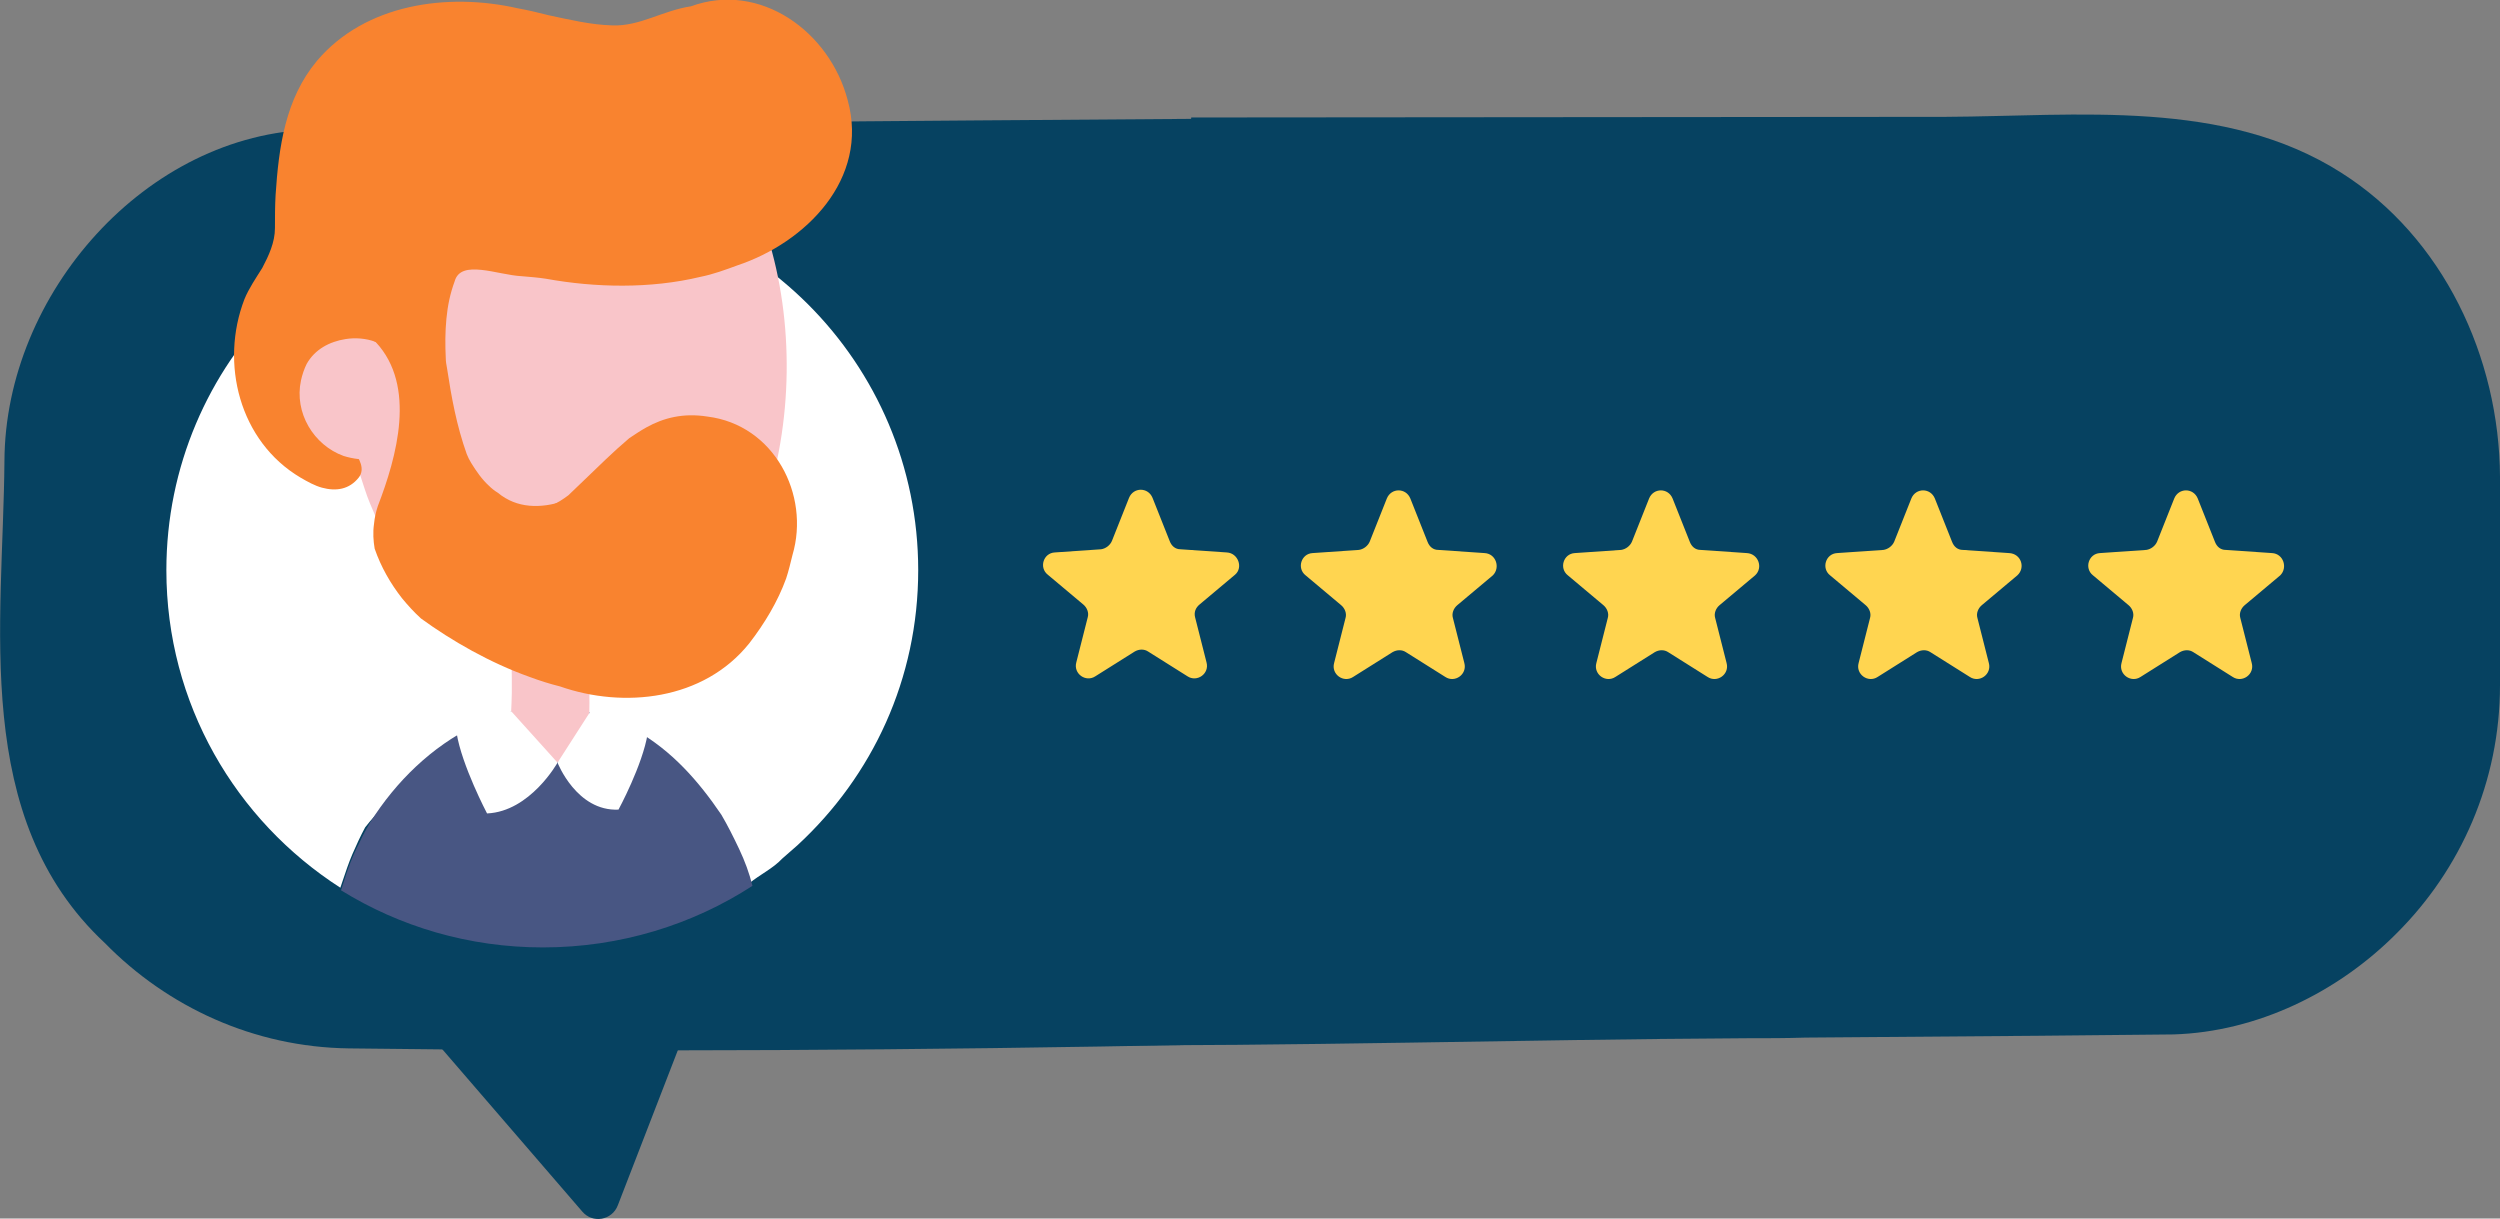
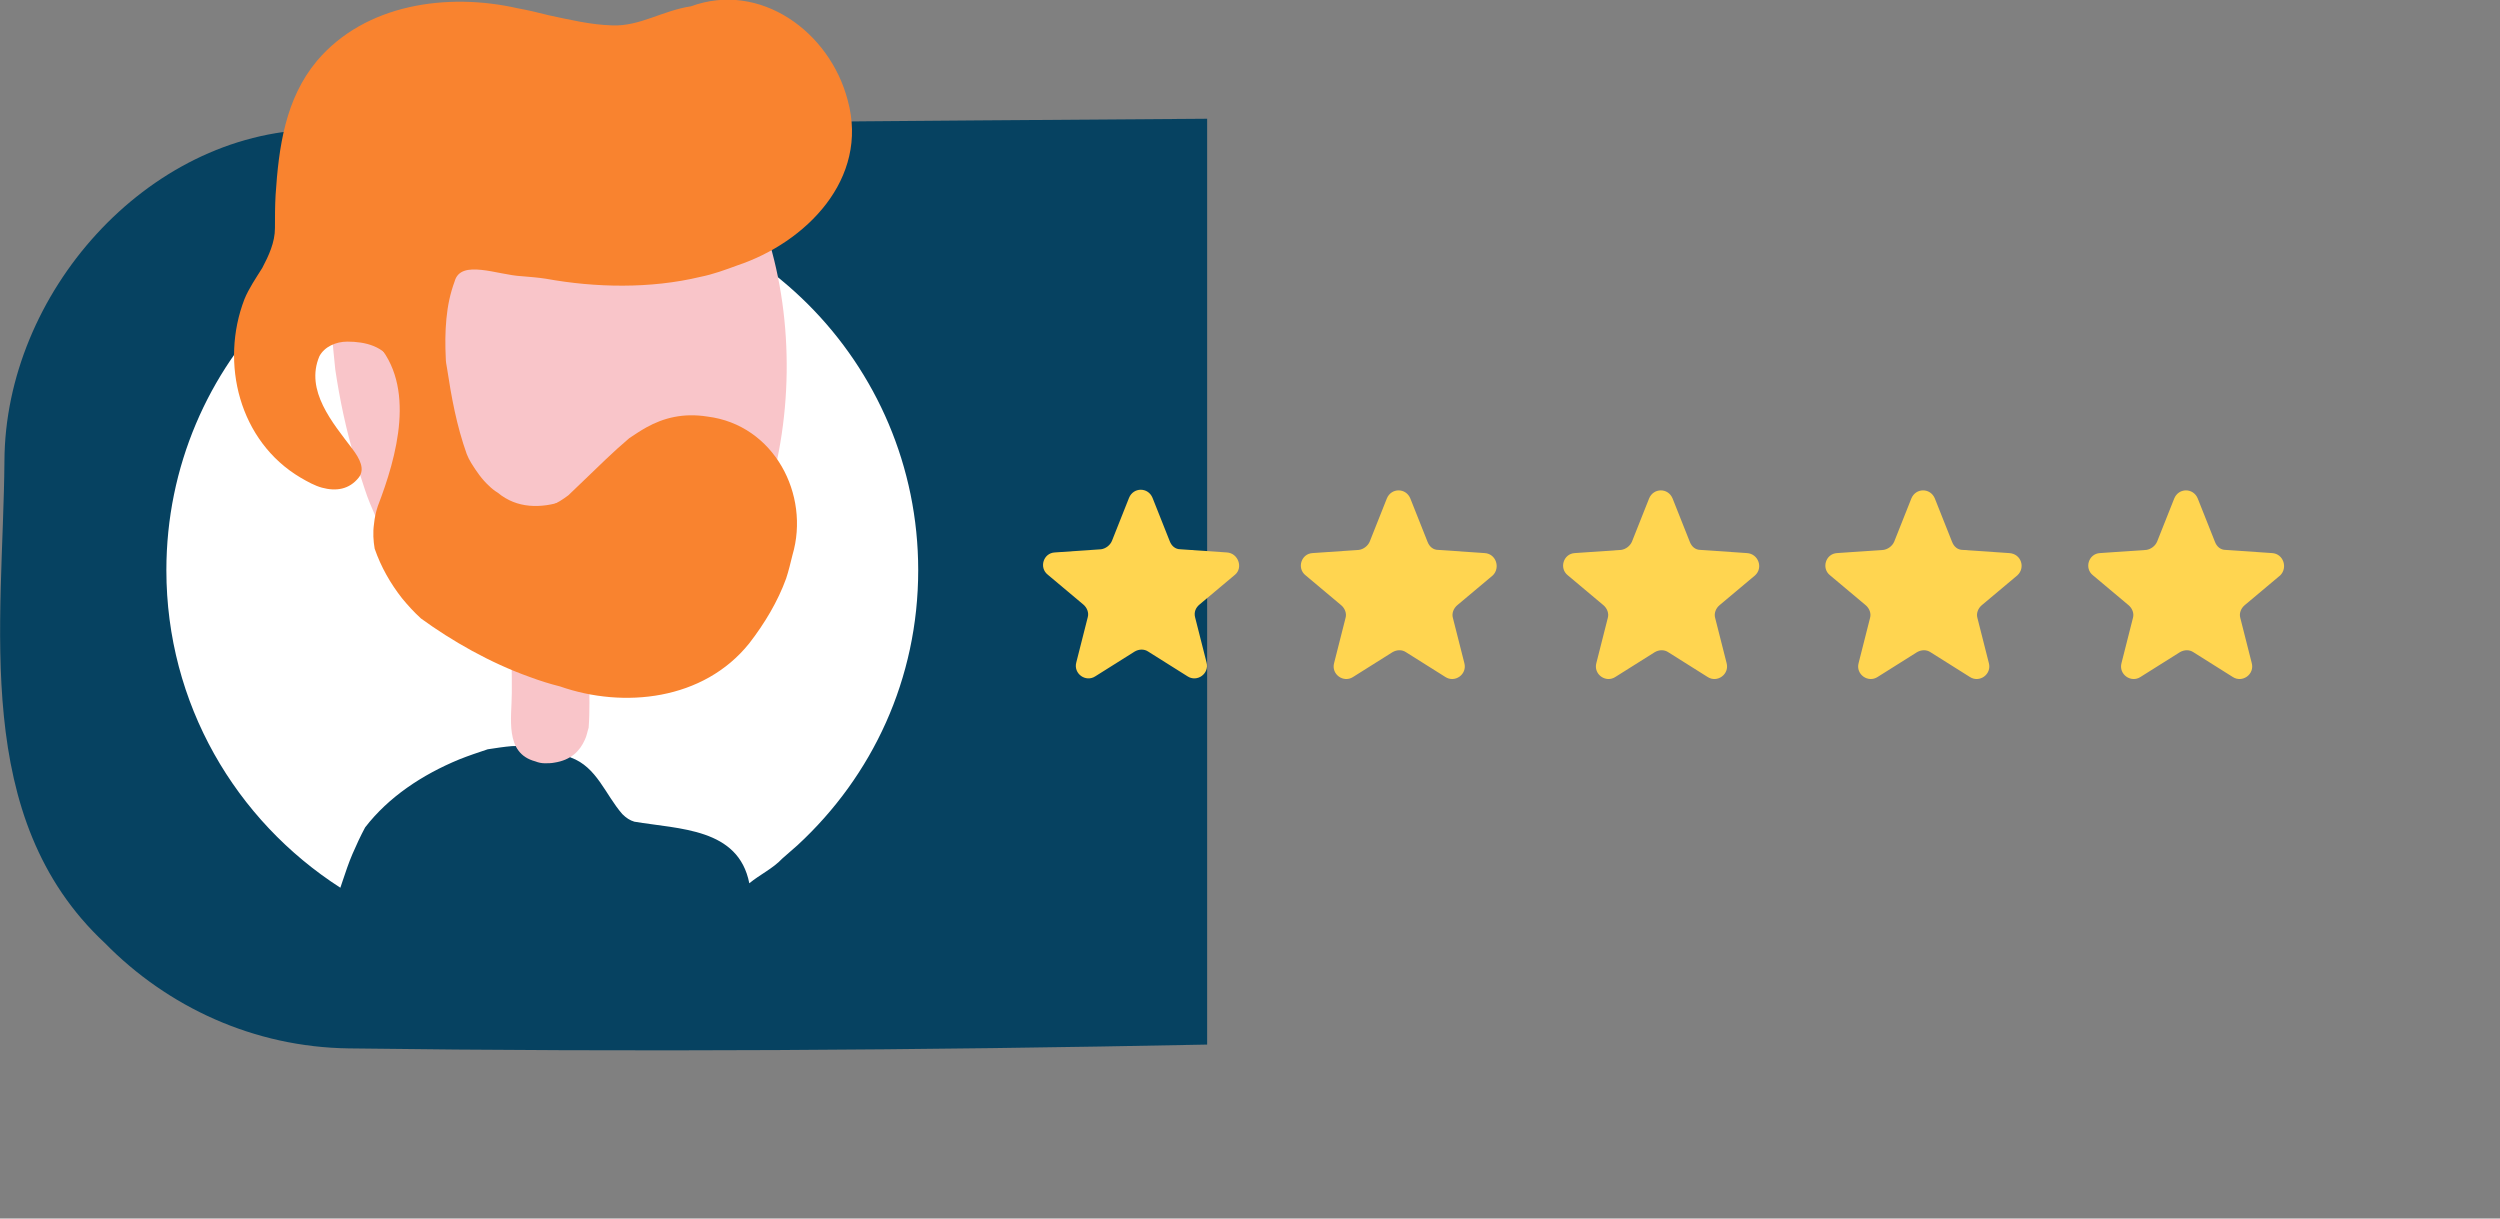
<svg xmlns="http://www.w3.org/2000/svg" width="393.7" height="191.9">
  <rect width="100%" height="100%" fill="#808080" stroke="none" />
  <path fill="#064261" d="M117.7 19.3c-22.8.2-45.5.6-68.2 1.1C23 21 .8 46.3.7 72.6c-.2 25.7-5.3 56.2 15.8 75.9 9.9 10.1 23.5 16.4 38.4 16.6 45.1.6 90.1.3 135.2-.6V18.7c-24.2.2-48.3.3-72.4.6z" />
-   <path fill="#064261" d="M393.7 75.1c-.1-18.8-8.9-37.7-25-47.9-18.4-11.7-41.5-8.9-62.3-8.8-6.6 0-112.2.1-118.8.1 0 0-5.5 44.1-10.4 83.8-.5 3.6-.9 7.2-1.4 10.7-2.2 17.3-5 34.5-7.7 51.6 35.6.2 71.3-.9 106.9-1.1 3.2 0 6.3 0 9.3-.1 27.5-.2 51-.4 58-.5 13.1-.4 25.9-6.6 35.2-16 10-10 16.2-23.8 16.2-39V75.1zM64.1 158.8l27.6 32c1.6 1.9 4.7 1.4 5.6-1l12.5-32.3-45.7 1.3z" />
  <path fill="#FFD550" d="M193.2 87l-7.3-.5c-.8 0-1.4-.5-1.7-1.3l-2.7-6.8c-.7-1.7-3-1.7-3.7 0l-2.7 6.8c-.3.7-1 1.2-1.7 1.3l-7.3.5c-1.8.1-2.5 2.4-1.1 3.5l5.6 4.7c.6.5.9 1.3.7 2l-1.8 7.1c-.5 1.8 1.5 3.2 3 2.2l6.2-3.9c.7-.4 1.5-.4 2.1 0l6.2 3.9c1.5 1 3.5-.4 3-2.2l-1.8-7.1c-.2-.8.1-1.5.7-2l5.6-4.7c1.3-1.1.5-3.4-1.3-3.5zm40.6.1l-7.3-.5c-.8 0-1.4-.5-1.7-1.3l-2.7-6.8c-.7-1.7-3-1.7-3.7 0l-2.7 6.8c-.3.7-1 1.2-1.7 1.3l-7.3.5c-1.8.1-2.5 2.4-1.1 3.5l5.6 4.7c.6.5.9 1.3.7 2l-1.8 7.1c-.5 1.8 1.5 3.2 3 2.2l6.2-3.9c.7-.4 1.5-.4 2.1 0l6.2 3.9c1.5 1 3.5-.4 3-2.2l-1.8-7.1c-.2-.7.1-1.5.7-2l5.6-4.7c1.2-1.2.5-3.4-1.3-3.5zm41.3 0l-7.3-.5c-.8 0-1.4-.5-1.7-1.3l-2.7-6.8c-.7-1.7-3-1.7-3.7 0l-2.7 6.8c-.3.7-1 1.2-1.7 1.3l-7.3.5c-1.8.1-2.5 2.4-1.1 3.5l5.6 4.7c.6.5.9 1.3.7 2l-1.8 7.1c-.5 1.8 1.5 3.2 3 2.2l6.2-3.9c.7-.4 1.5-.4 2.1 0l6.2 3.9c1.5 1 3.5-.4 3-2.2l-1.8-7.1c-.2-.7.1-1.5.7-2l5.6-4.7c1.3-1.2.5-3.4-1.3-3.5zm41.3 0l-7.3-.5c-.8 0-1.4-.5-1.7-1.3l-2.7-6.8c-.7-1.7-3-1.7-3.7 0l-2.7 6.8c-.3.7-1 1.2-1.7 1.3l-7.3.5c-1.8.1-2.5 2.4-1.1 3.5l5.6 4.7c.6.5.9 1.3.7 2l-1.8 7.1c-.5 1.8 1.5 3.2 3 2.2l6.2-3.9c.7-.4 1.5-.4 2.1 0l6.2 3.9c1.5 1 3.5-.4 3-2.2l-1.8-7.1c-.2-.7.1-1.5.7-2l5.6-4.7c1.3-1.2.6-3.4-1.3-3.5zm41.4 0l-7.3-.5c-.8 0-1.4-.5-1.7-1.3l-2.7-6.8c-.7-1.7-3-1.7-3.7 0l-2.7 6.8c-.3.7-1 1.2-1.7 1.3l-7.3.5c-1.8.1-2.5 2.4-1.1 3.5l5.6 4.7c.6.5.9 1.3.7 2l-1.8 7.1c-.5 1.8 1.5 3.2 3 2.2l6.2-3.9c.7-.4 1.5-.4 2.1 0l6.2 3.9c1.5 1 3.5-.4 3-2.2l-1.8-7.1c-.2-.7.1-1.5.7-2l5.6-4.7c1.2-1.2.5-3.4-1.3-3.5z" />
  <path fill="#FFF" d="M144.6 89.8c0-32.7-26.5-59.2-59.2-59.2S26.2 57.1 26.2 89.8c0 21 10.9 39.4 27.4 50l.3-.9c.5-1.5 1-3 1.6-4.4.6-1.4 1.3-2.9 2-4.2 3.7-4.8 9-8.3 14.8-10.7 1.5-.6 3-1.1 4.5-1.6 1.3-.2 2.6-.4 3.8-.5 2.4-.1 4.8.1 7.1.8.8.3 1.5.6 2.2 1 4.1 1.5 5.4 5.8 8.1 8.9.6.6 1.2 1 1.9 1.2 7.1 1.2 16.4 1 18.1 9.7 1.7-1.4 3.7-2.3 5.2-3.9l2.4-2.1c11.8-10.9 19-26.2 19-43.3z" />
-   <path fill="#485683" d="M96.9 113.3c-4.5-1.3-9.1-2.5-13.6-1.9-.5.1-1 .2-1.6.3-2.5.6-4.8 1.5-7 2.6-6.7 3.3-12.3 8.7-16.4 15.2-.6 1-1.2 2.1-1.7 3.2-1.1 2.1-1.9 4.3-2.6 6.6l-.3.9c9.2 5.7 20.1 9 31.8 9 12.2 0 23.6-3.6 33-9.7-.5-2-1.2-3.9-2.1-5.8s-1.8-3.7-2.8-5.4c-3.6-5.3-7.8-10.1-13.5-13.3-.5-.3-1-.6-1.5-.8-.7-.5-1.2-.7-1.7-.9z" />
  <path fill="#F9C5C9" d="M82 86.5c-3 6.5-1.4 13.5-1.4 20.3v2.3c0 3.9-1.2 9.5 3.7 10.8.5.2 1 .3 1.5.3s1 0 1.5-.1c2.6-.4 4-1.8 4.8-3.6.3-.6.4-1.3.6-1.9.2-2.6.1-5.1.1-7.7 0-.9 0-1.7-.1-2.6-.4-6.2 1.2-12.7-.7-18.3-.8-2.1-5.2 0-8 .1-.7 0-1.3.2-2 .4z" />
  <path fill="#F9C5C9" d="M52.5 38.5c-1.7 2.4-.4 10.9-.2 13.7 0 1 .1 2 .2 3l.3 3c.7 4.7 1.7 9.5 3.1 14.1.5 1.5 1 3.1 1.5 4.6.5 1.6 1.2 3.2 1.9 4.8.7 1.6 1.5 3.2 2.4 4.8 5.4 8.9 14.2 14.8 23.6 18.7 6.8 2.7 15 2.2 20.7-2.8 20.9-18.3 23.3-57.1 8.2-79.3-7.8-11.4-23-14.3-35.5-9.3-7.4 3.1-12.9 8.7-18.2 14.5-2.7 2.8-5.3 6.2-8 10.2z" />
  <path fill="#F9832F" d="M41.3 42.2c1-1.9 2-4 2-6.3 0-1.7 0-3.4.1-5.2.5-7.5 1.5-15.1 6.5-21.1 7.6-9 20.6-10.8 31.6-8.3 1.7.3 3.3.7 4.9 1.1 3.3.7 6.6 1.5 10 1.6 2.1.1 4.2-.5 6.2-1.2s4.1-1.5 6.2-1.8c10.9-4 21.9 4 24.7 14.8 3.4 12.4-6.6 22.4-17.4 26-1.9.7-3.8 1.4-5.8 1.8-7.9 1.9-16.6 1.7-24.3.3-1.3-.2-2.6-.3-3.8-.4-2-.1-4.4-.8-6.4-1-2-.2-3.7 0-4.2 1.8-.7 1.9-1.1 3.8-1.3 5.9s-.2 4.1-.1 6.2c0 .5.1 1.1.2 1.6.7 4.6 1.5 9 3.1 13.5.2.5.4.9.7 1.4.8 1.3 1.7 2.6 2.8 3.6.4.4.9.8 1.4 1.1 3 2.5 6.8 2.5 10.4 1.3-2.6 2.1-5.4 3.9-8.8 4.7-.6.1-1.3.2-2 .2-.6 0-1.3 0-1.9-.1-1.9-.2-3.7-.7-5.4-1.7-.5-.3-.9-.6-1.4-.9-1.7-1.3-3-3-3.7-5.5-.2-.8-.4-1.7-.4-2.6-.1-.9-.2-1.9-.3-2.8-.5-2.8-.6-6.5-1.6-9.8-.3-1.1-.7-2.1-1.3-3-1.4-2.9-4.5-3.6-7.3-3.6-1.8 0-3.6.8-4.4 2.3-2.3 5.4 2.1 10.5 5.2 14.6 1.2 1.6 2 3.2 1 4.5-1.5 1.9-3.6 2.2-5.8 1.6-1.1-.3-2.2-.9-3.4-1.6-9.6-5.7-12.7-18-8.8-28.1.7-1.7 1.8-3.3 2.8-4.9z" />
-   <path fill="#F9C5C9" d="M62.6 56.9c-1.4-3-5.1-4-8.2-3.5-2.5.4-4.8 1.6-6.1 3.9-.4.8-.7 1.7-.9 2.6-1.1 5.1 2 10.2 6.7 11.9 2.9.9 6.7 1 8.1-2.1 1.3-2.5 1.1-5.3 1-8.1-.1-.9-.1-1.7-.3-2.6-.1-.6-.2-1.3-.3-2.1z" />
  <path fill="#F9832F" d="M65.1 51.7c.8.7.8 1.7 1.6 2.5-.5.3-1.1.3-1.7.3s-1.2-.1-1.7-.1c-2.6-.5-4.9-2.1-7.5-2.1.8.2 1.6.5 2.3.9.4.2.7.4 1.1.7 6.4 6.9 3.3 18 .3 25.8-.3.9-.5 1.8-.6 2.8-.2 1.4-.1 2.7.1 3.9 1 2.9 2.5 5.5 4.3 7.8.9 1.1 1.9 2.2 3 3.2 4.8 3.5 10.9 7 17.1 9.2 1.6.6 3.2 1.1 4.8 1.5 10 3.5 22.6 2.2 29.8-6.8 2.4-3.1 4.5-6.6 5.8-10.2.4-1.2.7-2.5 1-3.7 2.8-9.5-2.9-20.5-13.4-21.8-3.8-.6-6.9.2-9.6 1.7-.9.5-1.8 1.1-2.7 1.7-2.6 2.2-4.9 4.5-7.2 6.7-.8.8-1.6 1.5-2.4 2.3-.8.6-1.7 1.2-2.7 1.6-1 .4-2 .7-3.2.8-.8.1-1.5.1-2.1-.1-.6-.2-1.2-.4-1.8-.8-2-1.7-3.7-3.6-5.1-5.7-.5-.7-.9-1.4-1.4-2.1-3-4.4-3.7-9.6-5.3-14.5-.2-.5-.4-1.1-.6-1.6-.2-.9-.9-1.7-1.3-2.7-.2-.4-.5-.8-.9-1.2z" />
-   <path fill="#FFF" d="M80.5 112l7.3 8.1s-4.3 7.7-11.1 8c0 0-4-7.6-4.8-12.7 0-.1 4.8-4 8.6-3.4zm12.5 0l-5.2 8.1s3 7.7 9.6 7.4c0 0 3.8-7 4.6-12 0 0-5.2-4.1-9-3.5z" />
</svg>